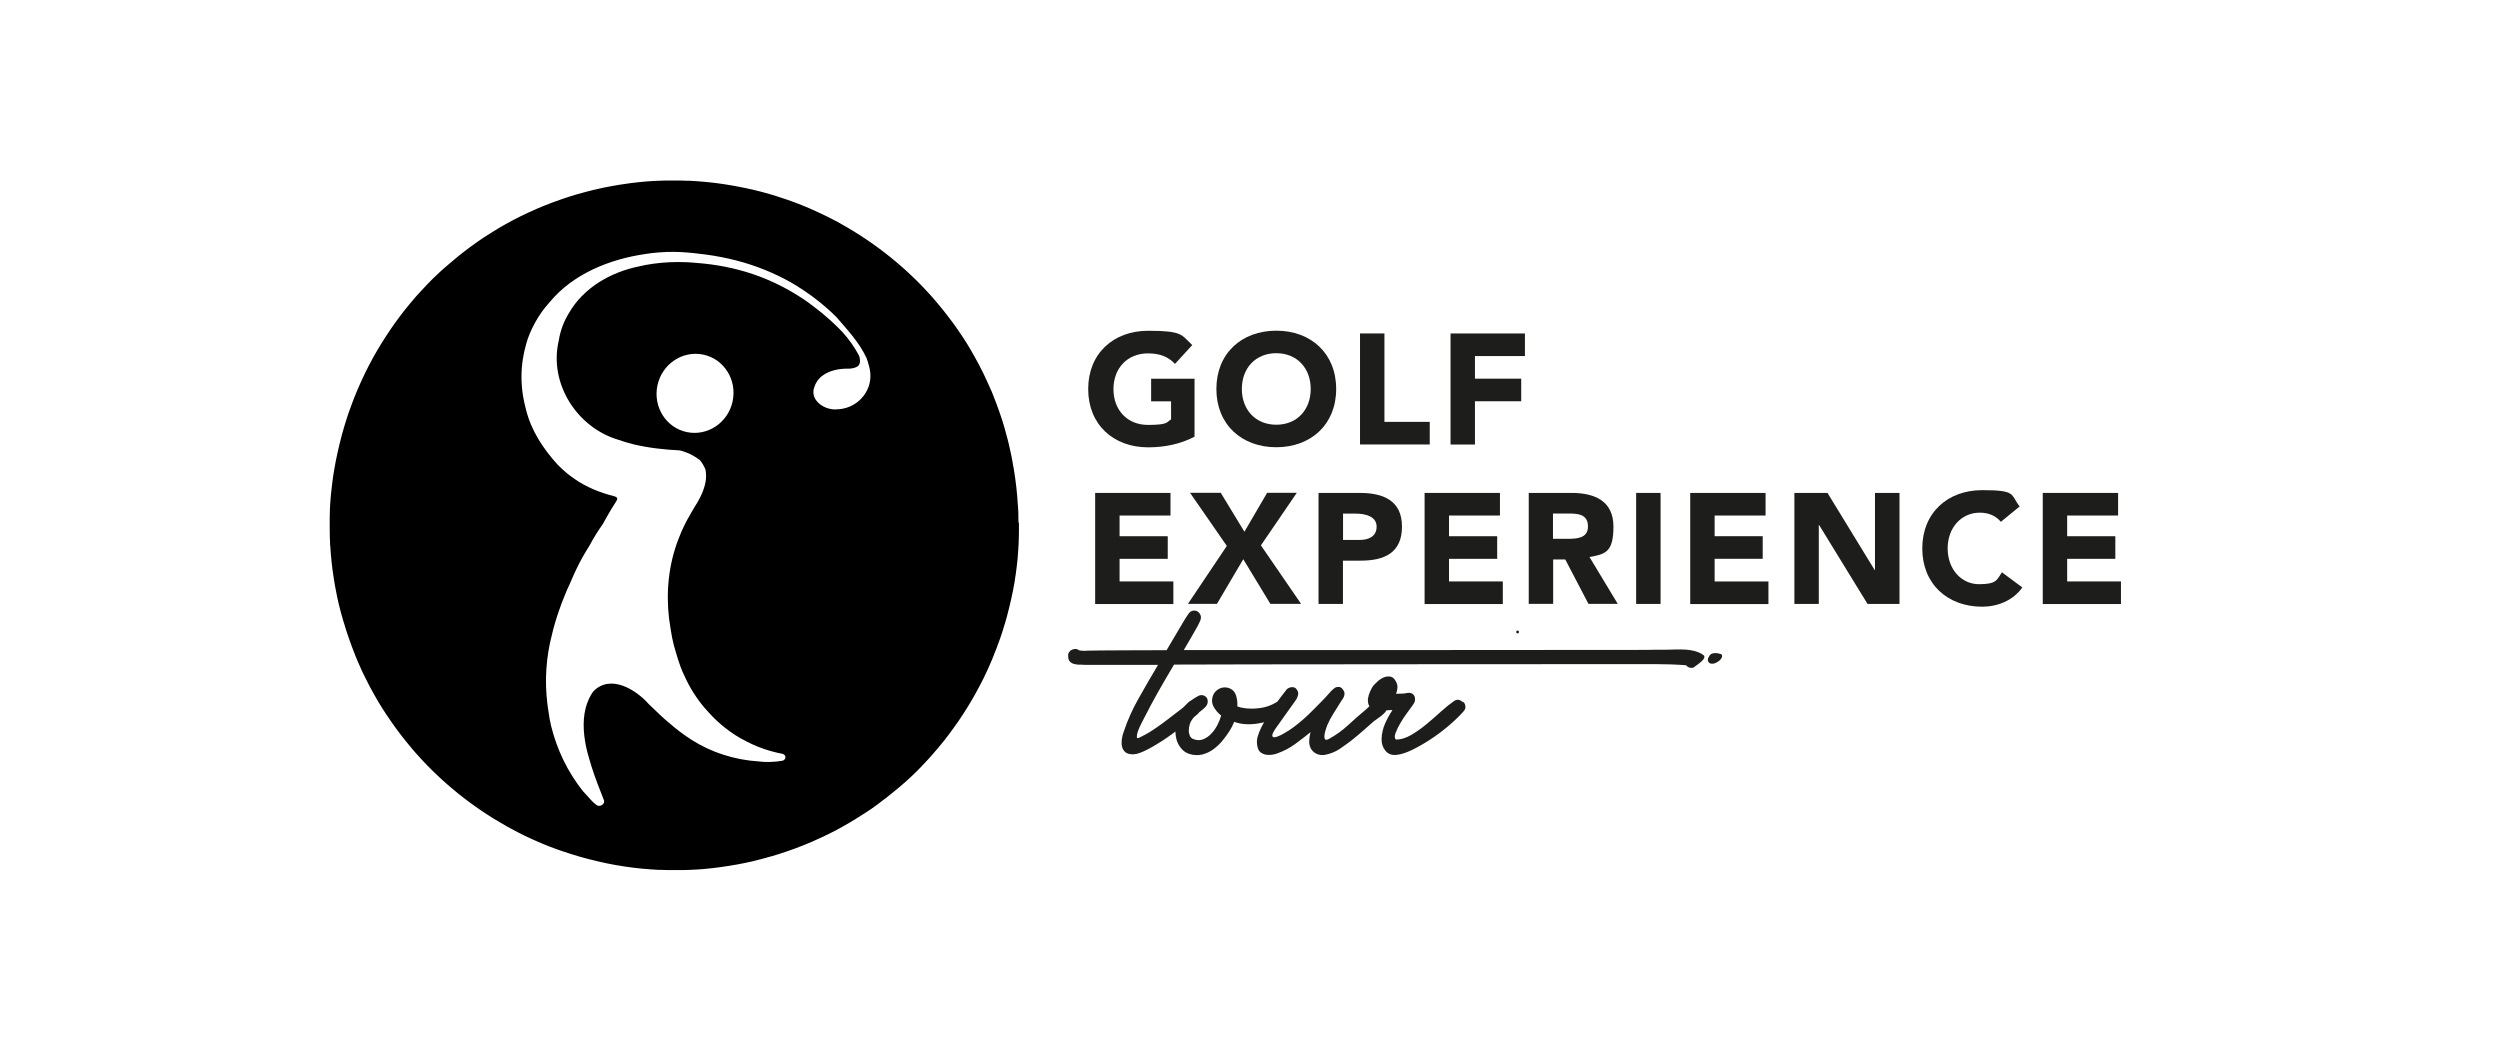
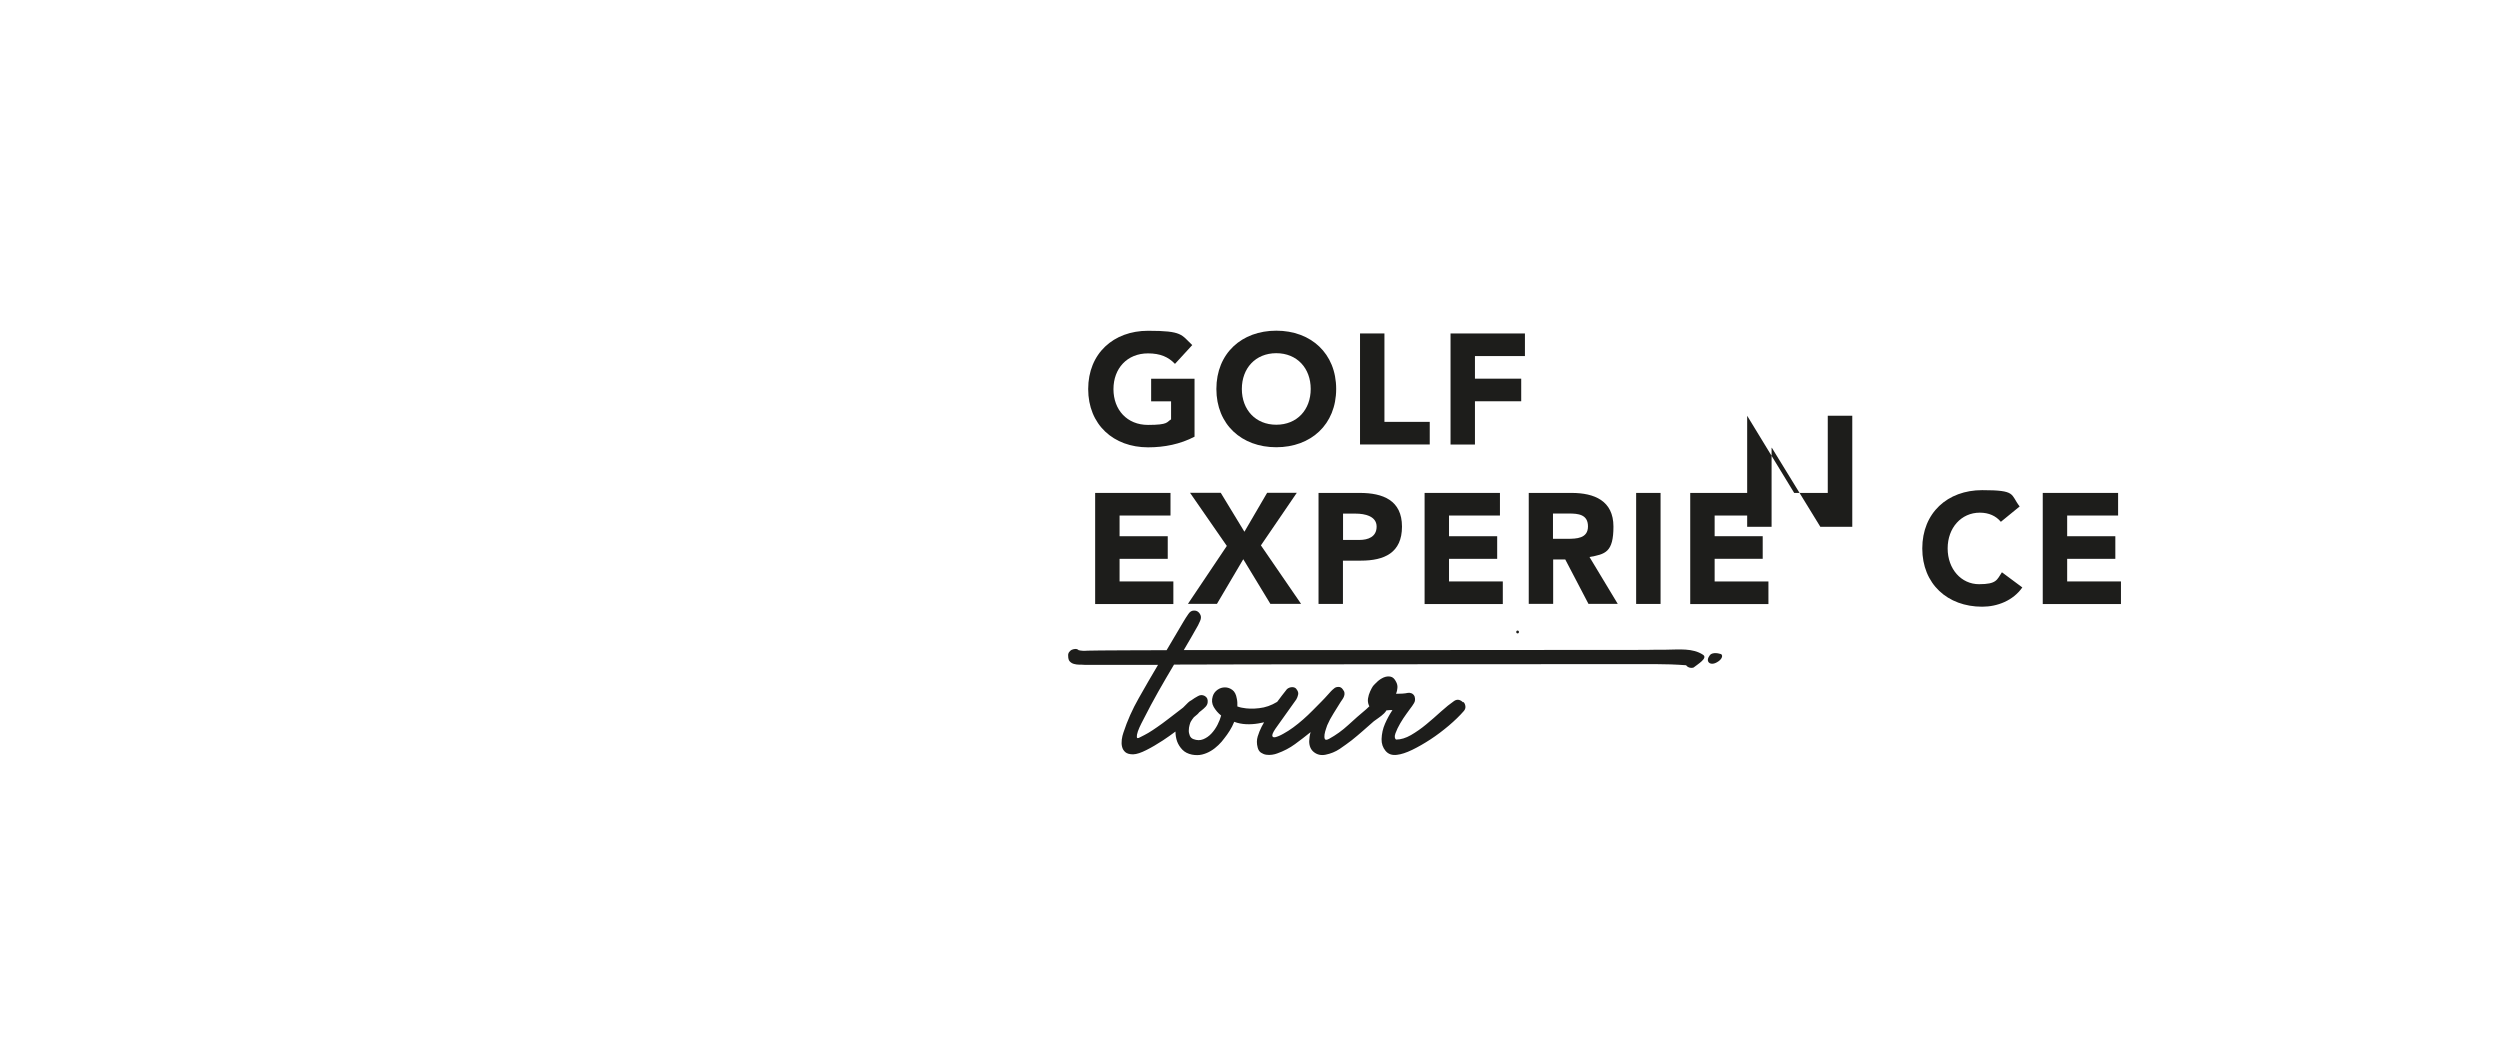
<svg xmlns="http://www.w3.org/2000/svg" id="Vrstva_1" version="1.1" viewBox="0 0 2621.1 1101.5">
  <defs>
    <style>
      .st0 {
        fill: #1d1d1b;
      }
    </style>
  </defs>
  <path class="st0" d="M-1407.2,664.1c1.9,0,1.9-3,0-3s-1.9,3,0,3h0Z" />
  <path class="st0" d="M1591.1-667.6c1.9,0,1.9-3,0-3s-1.9,3,0,3h0Z" />
  <path class="st0" d="M1591.1,664.1c1.9,0,1.9-3,0-3s-1.9,3,0,3h0Z" />
  <g>
    <g>
      <path class="st0" d="M1533.8,736.3c-1.1-1.2-2.4-2-4.1-2.5-1.7-.4-3.4,0-5.1,1.1-4.2,2.9-8.8,6.6-13.8,11.1-5,4.6-10.1,9-15.4,13.4-5.3,4.4-10.6,8.1-16.1,11.3-5.4,3.1-10.6,4.7-15.6,4.7-1.6-1.2-1.8-3.4-.6-6.7,1.2-3.3,2.9-6.8,5-10.4,2.1-3.6,4.3-6.9,6.4-9.8,2.1-2.9,3.3-4.6,3.7-5.1,1.7-2.1,3.1-4.2,4.3-6.2,1.3-2,1.4-4.4.6-7.1-.8-1.7-1.9-2.7-3.4-3.3-1.4-.5-2.8-.6-4.1-.3-1,.3-2.7.5-5.1.7-2.5.1-4.7.2-6.8.2.8-2.1,1.3-4.2,1.4-6.2.2-2-.2-4.1-1.3-6.2-1.6-3.3-3.6-5.2-6-5.6-2.4-.5-4.8-.1-7.2.9-2.4,1.1-4.6,2.5-6.6,4.4-2,1.9-3.5,3.4-4.5,4.6-.9,1.3-1.9,3.2-3,5.6-1.1,2.4-1.8,4.8-2.2,7.3-.4,2.5-.1,4.8.8,7.1.2.4.4.8.6,1.2-1.5,1.5-2.6,2.5-3.3,3.1-6.3,5.2-12.6,10.8-18.8,16.5-6.3,5.8-13,10.6-20.1,14.5-2.4,1.3-3.9,1.4-4.5.2-.5-1.2-.6-2.8-.3-4.8.3-2,.9-4.1,1.6-6.1.7-2,1.1-3.2,1.2-3.5,1.8-4.2,4-8.3,6.6-12.4,2.5-4.1,5-8,7.4-11.9.6-.9,1.2-1.8,1.9-2.8.7-1,1.3-2,1.7-3.2.5-1.1.6-2.3.5-3.5-.1-1.2-.6-2.4-1.6-3.6-1.3-2-2.9-2.9-4.8-2.8-1.9,0-3.5.6-4.6,1.7-1,.8-2.1,1.7-3.1,2.8-1.1,1.1-2.3,2.5-3.9,4.3-1.5,1.7-3.5,3.9-6,6.4-2.5,2.5-5.6,5.7-9.3,9.4-6.6,6.7-13.5,12.8-20.6,18-3.3,2.4-6.7,4.6-10.2,6.5-3.5,2-6.3,3.1-8.4,3.6-2.1.4-3.2-.2-3.2-1.9,0-1.7,1.8-5.1,5.6-10.2l19.6-27.5c.9-1.5,1.5-3.2,1.9-5,.4-1.8-.1-3.6-1.5-5.4-1.6-3.2-7-3.2-10.2-.4-3.5,4.4-6.9,8.8-10.2,13.3,0,0-.2.1-.3.2-5.9,3.6-12.1,5.8-18.7,6.5-6.6.8-12.4.6-17.4-.4-1.1-.2-2-.3-2.8-.6-.8-.2-1.7-.5-2.6-.8.1-3,0-5.8-.6-8.3-.7-4.2-2.2-7.2-4.6-9-2.4-1.8-5-2.7-7.8-2.7s-5.4.8-7.8,2.5c-2.4,1.7-4.1,3.9-5,6.8-1.3,4.1-.9,7.8,1,11.2,2,3.4,4.6,6.5,7.8,9-.8,3-2,6.2-3.8,9.7-1.8,3.5-3.9,6.5-6.4,9.2-2.5,2.7-5.4,4.7-8.6,6-3.2,1.3-6.6,1.2-10.1-.1-2-.7-3.3-2-4-3.8-.7-1.8-1.1-3.6-1-5.5,0-1.9.3-3.7.8-5.5.5-1.8.9-3.1,1.4-3.8,1-1.6,2-3.1,3.1-4.4,1.2-1,2.4-2,3.6-3,.8-.7,1.4-1.4,2-2.2.8-.7,1.6-1.3,2.4-1.9,1.7-1.3,3.2-2.7,4.5-4.1,1.2-1.4,1.9-2.9,2-4.7.3-3-.8-5.1-3.1-6.4-2.4-1.3-4.7-1.2-7,.1-2.5,1.3-4.8,2.8-7,4.4-1.2.6-2.4,1.4-3.4,2.4-1.8,1.9-3.6,3.6-5.3,5.3-6,4.7-11.1,8.6-15.5,11.9-4.3,3.3-8.2,6.2-11.6,8.5-3.4,2.4-6.5,4.4-9.3,6.1-2.8,1.6-5.6,3.1-8.5,4.5-2.3,1.4-3.5,1.3-3.6-.1-.1-1.4.2-3.4,1.1-6,.9-2.5,2.1-5.2,3.5-8,1.4-2.8,2.4-4.8,3.2-6.2,4.4-8.7,9.2-17.7,14.5-27.1,5.3-9.4,10.9-18.9,16.7-28.7,15.4-.3,492.1-.5,503.7-.5s22.6.4,33.2,1.2c1.6,2.4,5.1,3.3,7.8,2.4,4.5-3.6,15.3-9.9,9.9-13.4-10.8-7.2-25.1-5.4-38.7-5.3-7.2,0-14.3,0-21.2.2-7,.2-477.3.2-484.5.2.9-1.3,14.3-24.5,15-26,.7-1.5,1.4-3,2.1-4.5,1-2.2,1.2-4.3.5-6.1-.8-1.8-1.8-3.1-3.3-4-1.4-.8-3.1-1-4.9-.7-1.8.4-3.3,1.5-4.6,3.5-1.9,2.7-3.6,5.4-5.2,8.1-1.6,2.7-15.9,27.1-17.6,29.8-5.1,0-79.7.2-83,.5-3.3.3-6.4.2-9.2-.5-.9-.9-2.1-1.3-3.3-1.3s-2.5.3-3.7.8c-1.2.5-2.2,1.4-3,2.5-.8,1.1-1.2,2.5-1,4,0,2.5.5,4.5,1.6,5.7,1.2,1.3,2.6,2.2,4.4,2.7,1.8.5,3.7.8,5.8.8s4,0,5.7.2h76.7c-6.9,11.7-13.7,23.3-20.2,34.9-6.6,11.6-12,23.6-16.1,36.2-.8,2.1-1.3,4.5-1.7,7.2-.3,2.7-.3,5.2.3,7.5.5,2.3,1.7,4.2,3.4,5.7,1.7,1.5,4.5,2.3,8.2,2.3,3.7-.1,8.4-1.7,13.9-4.5,5.6-2.8,11.3-6.2,17.3-10.1,4.6-3,8.9-6.1,13.2-9.3h0c0,3.6.6,7.1,1.7,10.3,1.2,3.2,3,6.1,5.5,8.7,2.5,2.6,5.8,4.3,10.1,5.2,3.8.7,7.3.7,10.6-.1,3.3-.8,6.4-2.1,9.2-3.8,2.9-1.7,5.5-3.8,7.9-6.1,2.4-2.3,4.5-4.7,6.2-7.1,1.9-2.4,3.8-5,5.6-7.9,1.8-2.8,3.4-6,4.8-9.4,4,1.5,8.2,2.3,12.5,2.5,4.3.2,8.6-.1,12.8-.8,2-.3,4-.7,6-1.2-.9,1.5-1.7,3.1-2.6,4.7-1.6,3.2-3,6.6-4.1,10.2-1.1,3.7-1.1,7.5,0,11.6.6,2.4,1.8,4.2,3.4,5.3,1.7,1.1,3.5,1.9,5.5,2.2,2,.3,4.1.3,6.2,0,2.1-.3,4-.8,5.5-1.4,6.7-2.4,12.9-5.6,18.5-9.7,5.6-4.1,11.1-8.3,16.4-12.6-.9,3-1.4,6.2-1.5,9.5,0,5.1,1.7,9,5.1,11.6,3.4,2.6,7.4,3.5,12,2.6,5.5-1.1,10.4-3.1,14.9-6.1,4.4-3,8.6-6,12.5-9,4.1-3.3,8.1-6.6,11.8-9.9,3.7-3.3,7.6-6.7,11.5-10.1,1.2-.9,2.8-2.1,4.9-3.5,2.1-1.4,4-3,5.8-4.7,1-1,1.9-2.1,2.5-3.2,1.2-.1,2.4-.2,3.6-.3h2.7c-3,4.5-5.6,9.3-7.8,14.3-2.2,5-3.4,10.4-3.6,16.1-.1,4.8,1.3,8.9,4.2,12.4,2.9,3.4,6.8,4.8,12,4.1,4.4-.5,9.7-2.2,15.9-5.2,6.2-3,12.6-6.7,19.2-11,6.6-4.3,13-9.2,19.2-14.4,6.2-5.3,11.5-10.4,15.9-15.5,1.2-1.5,1.7-3.1,1.5-4.8-.2-1.7-.8-3.2-1.9-4.4Z" />
      <path class="st0" d="M1804.6,685.8c-4.4-1.4-10.7-2-12.6,2.2-4,5.7,1.1,10.5,8.2,6.3,4.6-2.5,6.8-6.6,4.3-8.5Z" />
    </g>
    <path class="st0" d="M1252.5,457.8c-15.1,7.9-31.7,11.2-48.8,11.2-36.3,0-62.8-23.8-62.8-61.1s26.5-61.1,62.8-61.1,34.7,4.1,46.3,15l-18.1,19.7c-6.9-7.2-15.3-11-28.3-11-21.9,0-36.2,15.8-36.2,37.5s14.3,37.5,36.2,37.5,19.4-3.1,24.2-5.8v-18.9h-20.9v-23.7h45.5v60.8Z" />
    <path class="st0" d="M1338.1,346.7c36.3,0,62.8,23.8,62.8,61.1s-26.5,61.1-62.8,61.1-62.8-23.8-62.8-61.1,26.5-61.1,62.8-61.1ZM1338.1,445.3c21.9,0,36.1-15.8,36.1-37.5s-14.3-37.5-36.1-37.5-36.1,15.8-36.1,37.5,14.3,37.5,36.1,37.5Z" />
    <path class="st0" d="M1425.9,349.6h25.6v92.7h47.5v23.7h-73.1v-116.4Z" />
    <path class="st0" d="M1520.7,349.6h78.1v23.7h-52.4v23.7h48.5v23.7h-48.5v45.4h-25.6v-116.4Z" />
    <path class="st0" d="M1148.2,516.8h79v23.7h-53.4v21.7h50.5v23.7h-50.5v23.7h56.4v23.7h-82v-116.4Z" />
    <path class="st0" d="M1286.2,572.3l-38.5-55.6h32.2l24.8,40.8,23.8-40.8h31.1l-37.6,55.1,42.1,61.3h-32.2l-28.4-46.8-27.6,46.8h-30.4l40.8-60.8Z" />
    <path class="st0" d="M1382.5,516.8h43.2c24.2,0,44.2,7.7,44.2,35.3s-18.6,35.7-43.1,35.7h-18.8v45.4h-25.6v-116.4ZM1408.1,566.1h17.1c9,0,18.1-3.1,18.1-14s-12.2-13.6-22-13.6h-13.2v27.6Z" />
    <path class="st0" d="M1493.6,516.8h79v23.7h-53.4v21.7h50.5v23.7h-50.5v23.7h56.4v23.7h-82v-116.4Z" />
    <path class="st0" d="M1602.7,516.8h45c23.9,0,43.9,8.2,43.9,35.3s-8.7,28.9-25.1,31.9l29.6,49.1h-30.7l-24.3-46.5h-12.7v46.5h-25.6v-116.4ZM1628.3,564.9h15.1c9.4,0,21.5-.3,21.5-13s-10.5-13.5-19.9-13.5h-16.8v26.5Z" />
    <path class="st0" d="M1715.4,516.8h25.6v116.4h-25.6v-116.4Z" />
    <path class="st0" d="M1772,516.8h79.1v23.7h-53.4v21.7h50.4v23.7h-50.4v23.7h56.4v23.7h-82v-116.4Z" />
-     <path class="st0" d="M1881.1,516.8h34.9l49.5,80.9h.3v-80.9h25.7v116.4h-33.5l-50.8-82.8h-.3v82.8h-25.6v-116.4Z" />
+     <path class="st0" d="M1881.1,516.8h34.9h.3v-80.9h25.7v116.4h-33.5l-50.8-82.8h-.3v82.8h-25.6v-116.4Z" />
    <path class="st0" d="M2097.7,547c-5.1-6.1-12.5-9.5-22-9.5-19.4,0-33.7,15.8-33.7,37.5s14.3,37.5,32.9,37.5,18.7-4.6,24-12.5l21.4,15.9c-9.7,13.8-26.1,20.2-42.1,20.2-36.3,0-62.8-23.8-62.8-61.1s26.5-61.1,62.8-61.1,29.4,4.4,39.3,17.1l-19.7,16.1Z" />
    <path class="st0" d="M2141.7,516.8h79v23.7h-53.4v21.7h50.5v23.7h-50.5v23.7h56.4v23.7h-82v-116.4Z" />
-     <path d="M1067.8,547.6c0-2.2,0-4.4-.1-6.5,0-.6,0-1.1,0-1.7,0-2.7-.2-5.4-.4-8.1,0-.7,0-1.4-.2-2.2-.1-2-.3-4.1-.4-6.1,0-.9-.2-1.8-.2-2.7-.2-2-.4-4.1-.6-6.1,0-.7-.1-1.5-.2-2.2-.3-2.8-.6-5.5-1-8.2,0-.5-.1-1-.2-1.5-.3-2.3-.6-4.5-1-6.8-.1-.9-.3-1.8-.4-2.7-.3-2-.7-4-1.1-6-.1-.8-.3-1.7-.4-2.5-.5-2.8-1.1-5.5-1.6-8.3-.6-2.7-1.2-5.4-1.8-8.1-.2-.6-.3-1.3-.4-1.9-.6-2.6-1.3-5.3-2-7.9,0-.3-.2-.6-.3-.9-.6-2.4-1.3-4.7-1.9-7.1-.2-.6-.4-1.2-.5-1.8-.8-2.6-1.5-5.1-2.3-7.6-.2-.5-.3-1-.5-1.5-.7-2.2-1.4-4.3-2.2-6.5-.2-.6-.4-1.2-.6-1.7-.8-2.4-1.7-4.9-2.6-7.3-.2-.6-.4-1.2-.7-1.8-.8-2.1-1.6-4.1-2.4-6.2-.2-.5-.4-1.1-.6-1.6-.9-2.4-1.9-4.7-3-7-.3-.7-.6-1.3-.9-2-.9-2-1.8-4-2.7-6-.2-.4-.4-.9-.6-1.3-1-2.3-2.1-4.5-3.2-6.8-.3-.7-.7-1.4-1.1-2.1-1-2.1-2.1-4.1-3.1-6.2-.3-.5-.5-1-.8-1.5-1-2-2.1-3.9-3.2-5.8-.4-.7-.8-1.5-1.2-2.2-1.2-2.1-2.4-4.2-3.6-6.3-.3-.6-.7-1.1-1-1.7-1-1.7-2-3.3-3-5-.5-.7-.9-1.5-1.4-2.2-1.3-2-2.5-3.9-3.8-5.9-.5-.7-.9-1.4-1.4-2-1-1.5-2-3-3-4.4-.5-.8-1-1.5-1.5-2.2-1.3-1.9-2.6-3.7-4-5.6-.6-.8-1.1-1.5-1.7-2.2-1-1.4-2-2.7-3.1-4.1-.5-.7-1.1-1.4-1.6-2.1-1.4-1.8-2.8-3.5-4.2-5.3-.6-.8-1.3-1.6-1.9-2.3-1.1-1.3-2.1-2.6-3.2-3.9-.7-.8-1.4-1.7-2.1-2.5-1-1.2-2.1-2.4-3.1-3.6h0c-27.3-30.9-59.6-56.8-95.3-76.8-.1,0-.2-.1-.3-.2-1.3-.8-2.7-1.5-4-2.2-1.1-.6-2.2-1.2-3.2-1.7-1.4-.7-2.7-1.4-4.1-2.1-1.1-.6-2.2-1.1-3.3-1.7-1.3-.7-2.7-1.3-4.1-2-1.1-.6-2.3-1.1-3.4-1.6-1.3-.6-2.7-1.3-4.1-1.9-1.1-.5-2.3-1-3.5-1.6-1.4-.6-2.7-1.2-4.1-1.8-1.2-.5-2.3-1-3.5-1.5-1.4-.6-2.8-1.1-4.2-1.7-1.2-.5-2.4-.9-3.5-1.4-1.4-.6-2.8-1.1-4.2-1.6-1.2-.4-2.4-.9-3.6-1.3-1.4-.5-2.8-1-4.2-1.5-1.2-.4-2.4-.8-3.7-1.2-1.4-.5-2.8-1-4.2-1.4-1.3-.4-2.5-.8-3.7-1.2-2.6-.8-5.3-1.6-7.9-2.4-1.3-.4-2.6-.8-4-1.1-1.4-.4-2.7-.7-4.1-1.1-1.3-.3-2.7-.7-4-1-1.4-.3-2.7-.6-4.1-1-1.4-.3-2.7-.6-4.1-.9-1.4-.3-2.8-.6-4.1-.9-1.4-.3-2.8-.6-4.1-.8-1.4-.3-2.7-.5-4.1-.8-1.4-.3-2.8-.5-4.2-.8-1.3-.2-2.7-.5-4.1-.7-1.4-.2-2.9-.5-4.3-.7-1.3-.2-2.7-.4-4-.6-1.5-.2-3-.4-4.4-.6-1.3-.2-2.6-.3-4-.5-1.6-.2-3.1-.3-4.6-.5-1.3-.1-2.5-.3-3.8-.4-1.7-.1-3.4-.3-5.1-.4-1.1,0-2.2-.2-3.3-.3-2.8-.2-5.6-.3-8.4-.5-.7,0-1.5,0-2.2,0-2.1,0-4.2-.1-6.4-.2-1.1,0-2.2,0-3.4,0-1.7,0-3.5,0-5.2,0-1.2,0-2.4,0-3.7,0-1.7,0-3.3,0-5,0-1.3,0-2.5,0-3.8.1-1.6,0-3.3.1-4.9.2-1.3,0-2.6.1-3.9.2-1.6.1-3.3.2-4.9.3-1.3.1-2.5.2-3.8.3-1.6.1-3.3.3-4.9.5-1.3.1-2.5.2-3.8.4-1.7.2-3.4.4-5.1.6-1.2.2-2.4.3-3.7.5-1.8.2-3.5.5-5.3.8-1.1.2-2.3.3-3.4.5-2,.3-3.9.7-5.9,1-.9.2-1.9.3-2.8.5-2.9.5-5.9,1.1-8.8,1.7-2.8.6-5.5,1.2-8.2,1.9-.5.1-1,.2-1.5.3-2.6.6-5.2,1.3-7.8,2-.5.1-1,.3-1.5.4-2.6.7-5.2,1.4-7.8,2.2,0,0-.2,0-.3,0-2.6.8-5.2,1.6-7.8,2.4-.5.2-1,.3-1.5.5-2.5.8-5,1.7-7.5,2.5-.5.2-.9.3-1.3.5-2.5.9-4.9,1.7-7.3,2.6-.1,0-.3.1-.5.2-2.5.9-5,1.9-7.5,2.9-.5.2-1,.4-1.5.6-2.4,1-4.8,2-7.2,3-.4.2-.9.4-1.3.6-2.3,1-4.6,2-6.9,3.1-.2.1-.5.2-.7.3-2.4,1.1-4.8,2.2-7.1,3.4-.5.2-1,.5-1.5.7-2.3,1.2-4.6,2.3-6.8,3.5-.4.2-.8.4-1.2.6-2.2,1.2-4.3,2.3-6.4,3.5-.3.2-.6.3-.9.5-2.2,1.3-4.5,2.6-6.7,3.8-.5.3-1,.6-1.4.9-2.2,1.3-4.4,2.6-6.5,4-.4.2-.7.5-1.1.7-2,1.3-4,2.5-6,3.8-.3.2-.6.4-1,.6-2.1,1.4-4.2,2.8-6.3,4.3-.5.3-1,.7-1.4,1-2.1,1.4-4.1,2.9-6.1,4.4-.4.3-.7.5-1.1.8-1.8,1.4-3.7,2.8-5.5,4.2-.4.3-.7.5-1.1.8-2,1.5-3.9,3.1-5.8,4.6-.5.4-1,.8-1.4,1.2-1.9,1.6-3.8,3.1-5.7,4.8-.3.3-.6.6-1,.8-1.7,1.5-3.4,3-5.1,4.4-.4.4-.8.7-1.2,1-1.8,1.6-3.6,3.3-5.4,4.9-.5.5-.9.9-1.4,1.3-1.8,1.7-3.6,3.4-5.3,5.1-.3.3-.6.6-.9.9-1.6,1.5-3.1,3.1-4.6,4.7-.4.4-.8.8-1.2,1.3-1.6,1.7-3.3,3.5-4.9,5.2-.5.5-.9,1-1.4,1.5-1.7,1.8-3.3,3.6-4.9,5.4-.3.3-.5.6-.8,1-1.4,1.6-2.8,3.3-4.2,4.9-.4.5-.8,1-1.2,1.5-1.5,1.8-3,3.6-4.5,5.5-.4.5-.9,1.1-1.3,1.6-1.4,1.8-2.9,3.7-4.3,5.6-.3.4-.6.7-.8,1.1-1.3,1.7-2.6,3.4-3.8,5.2-.4.5-.8,1.1-1.2,1.6-1.4,1.9-2.7,3.8-4,5.8-.4.6-.8,1.2-1.2,1.8-1.3,1.8-2.5,3.7-3.7,5.6-.3.4-.6.9-.9,1.4-1.2,1.8-2.3,3.6-3.5,5.5-.4.6-.7,1.2-1.1,1.8-1.2,2-2.4,4-3.6,6-.4.6-.7,1.2-1.1,1.9-1.1,1.9-2.1,3.7-3.2,5.6-.3.5-.6,1-.8,1.5-1.1,1.9-2.1,3.9-3.1,5.8-.3.6-.7,1.3-1,1.9-1.1,2.1-2.1,4.1-3.1,6.2-.3.6-.6,1.3-.9,1.9-.9,1.9-1.8,3.8-2.7,5.7-.2.5-.5,1-.7,1.5-.7,1.5-1.3,3-2,4.5h0c-.9,2-1.8,4.1-2.7,6.2h0c-.4,1-.8,2-1.2,3-.3.8-.7,1.7-1.1,2.6-.9,2.3-1.9,4.7-2.7,7-.3.6-.5,1.3-.7,2-.7,1.8-1.3,3.6-2,5.4-.3.9-.7,1.9-1,2.8-.6,1.6-1.1,3.2-1.6,4.8-.3.9-.6,1.8-.9,2.8-.7,2.1-1.3,4.1-1.9,6.2-.2.6-.3,1.1-.5,1.7-.7,2.3-1.3,4.6-2,7-.3.9-.5,1.8-.7,2.7-.4,1.7-.9,3.4-1.3,5.1-.2.9-.5,1.9-.7,2.8-.5,1.9-.9,3.7-1.3,5.6-.2.7-.3,1.4-.5,2.1-.6,2.5-1.1,5-1.6,7.6-.2.8-.3,1.6-.5,2.4-.3,1.8-.7,3.7-1,5.5-.2.9-.3,1.9-.5,2.8-.3,1.8-.6,3.7-.9,5.5-.1.8-.3,1.6-.4,2.5-.4,2.6-.7,5.2-1,7.8,0,.6-.1,1.1-.2,1.7-.2,2.1-.5,4.2-.7,6.3-.1.9-.2,1.8-.3,2.7-.2,1.9-.3,3.7-.5,5.6,0,.9,0,1.7-.2,2.6-.2,2.5-.3,5-.4,7.6,0,.2,0,.3,0,.5-.1,2.7-.2,5.4-.2,8,0,.8,0,1.7,0,2.5,0,1.9,0,3.9,0,5.8,0,.9,0,1.8,0,2.7,0,2.2,0,4.3.1,6.5,0,.6,0,1.1,0,1.7,0,2.7.2,5.4.3,8.1,0,.7,0,1.4.2,2.2.1,2,.3,4.1.4,6.1,0,.9.1,1.8.2,2.7.2,2,.4,4.1.6,6.1,0,.7.2,1.5.2,2.2.3,2.7.6,5.5,1,8.2,0,.5.1,1,.2,1.5.3,2.3.6,4.5,1,6.8.1.9.3,1.7.4,2.6.3,2,.6,4,1,6,.2.8.3,1.7.5,2.5.5,2.8,1.1,5.5,1.6,8.3.6,2.7,1.2,5.4,1.8,8.1.2.6.3,1.3.5,1.9.6,2.6,1.3,5.3,2,7.9,0,.3.2.6.3.9.6,2.4,1.3,4.7,2,7.1.2.6.3,1.2.6,1.8.7,2.6,1.5,5.1,2.3,7.6.1.5.3,1,.5,1.5.7,2.2,1.4,4.3,2.2,6.5.2.6.4,1.2.6,1.7.9,2.4,1.7,4.9,2.6,7.3.2.6.5,1.2.7,1.8.8,2.1,1.6,4.1,2.4,6.2.2.5.4,1.1.6,1.6,1,2.4,1.9,4.7,2.9,7,.3.7.6,1.3.9,2,.9,2,1.8,4,2.7,6.1.2.4.4.8.6,1.3,1.1,2.3,2.2,4.5,3.3,6.8.3.7.7,1.4,1.1,2.1,1,2.1,2.1,4.1,3.1,6.2.3.5.5,1,.8,1.5,1,1.9,2.1,3.9,3.2,5.8.4.7.8,1.5,1.2,2.2,1.2,2.1,2.4,4.2,3.6,6.3.3.6.7,1.1,1,1.7,1,1.7,2,3.3,3,4.9.5.8.9,1.5,1.4,2.2,1.2,2,2.5,3.9,3.8,5.9.4.7.9,1.4,1.4,2,1,1.5,2,3,3,4.4.5.7,1,1.5,1.5,2.2,1.3,1.9,2.7,3.7,4,5.6.5.8,1.1,1.5,1.7,2.3,1,1.4,2,2.7,3.1,4.1.5.7,1.1,1.4,1.6,2.1,1.4,1.8,2.8,3.5,4.2,5.3.6.8,1.3,1.6,1.9,2.3,1.1,1.3,2.1,2.6,3.2,3.9.7.8,1.4,1.7,2.1,2.5,1,1.2,2.1,2.4,3.1,3.6h0c27.3,30.9,59.6,56.8,95.3,76.8h0c.1,0,.2.1.3.2,1.3.8,2.7,1.5,4.1,2.2,1.1.6,2.1,1.2,3.2,1.7,1.3.7,2.7,1.4,4,2.1,1.1.6,2.2,1.1,3.3,1.7,1.3.7,2.7,1.3,4,2,1.1.5,2.3,1.1,3.4,1.6,1.4.6,2.7,1.3,4.1,1.9,1.1.5,2.3,1,3.4,1.5,1.4.6,2.8,1.2,4.1,1.8,1.2.5,2.3,1,3.5,1.5,1.4.6,2.8,1.1,4.1,1.7,1.2.5,2.4.9,3.6,1.4,1.4.5,2.8,1.1,4.2,1.6,1.2.4,2.4.9,3.6,1.3,1.4.5,2.8,1,4.2,1.5,1.2.4,2.4.8,3.7,1.2,1.4.5,2.8,1,4.2,1.4,1.2.4,2.5.8,3.8,1.2,2.6.8,5.2,1.6,7.9,2.4,1.3.4,2.6.8,4,1.1,1.4.4,2.8.7,4.1,1.1,1.3.3,2.7.7,4,1,1.4.3,2.7.7,4.1,1,1.4.3,2.7.7,4.1,1s2.7.6,4.1.9c1.4.3,2.8.6,4.1.9,1.4.3,2.7.5,4.1.8,1.4.3,2.8.5,4.2.8,1.4.2,2.7.5,4.1.7,1.4.2,2.9.5,4.3.7,1.3.2,2.7.4,4,.6,1.5.2,2.9.4,4.4.6,1.3.2,2.6.4,4,.5,1.5.2,3.1.3,4.6.5,1.3.1,2.6.3,3.8.4,1.7.1,3.4.3,5.1.4,1.1,0,2.2.2,3.4.3,2.8.2,5.6.3,8.4.5.8,0,1.5,0,2.2,0,2.1,0,4.2.2,6.4.2,1.1,0,2.2,0,3.4,0,1.7,0,3.5,0,5.2,0s2.4,0,3.7,0c1.7,0,3.3,0,5,0,1.3,0,2.5,0,3.8-.1,1.6,0,3.2-.1,4.9-.2,1.3,0,2.6-.1,3.9-.2,1.6-.1,3.3-.2,4.9-.3,1.3,0,2.5-.2,3.8-.3,1.6-.1,3.3-.3,4.9-.5,1.3-.1,2.5-.3,3.8-.4,1.7-.2,3.4-.4,5.1-.6,1.2-.2,2.5-.3,3.7-.5,1.8-.2,3.5-.5,5.3-.8,1.2-.2,2.3-.4,3.5-.5,1.9-.3,3.9-.7,5.9-1,1-.2,1.9-.3,2.9-.5,2.9-.5,5.8-1.1,8.7-1.7,2.7-.6,5.5-1.2,8.2-1.8.5-.1,1-.2,1.5-.4,2.6-.6,5.2-1.3,7.8-2,.5-.2,1-.3,1.5-.4,2.6-.7,5.2-1.4,7.8-2.2,0,0,.2,0,.3,0,2.6-.8,5.2-1.6,7.8-2.4.5-.2,1-.3,1.5-.5,2.5-.8,5-1.7,7.5-2.5.5-.2.9-.3,1.4-.5,2.5-.9,4.9-1.7,7.3-2.6.2,0,.3-.1.5-.2,2.5-1,5-1.9,7.5-2.9.5-.2,1-.4,1.5-.6,2.4-1,4.8-2,7.2-3,.4-.2.8-.4,1.3-.6,2.3-1,4.6-2,6.9-3.1.2-.1.5-.2.7-.3,2.4-1.1,4.8-2.2,7.1-3.4.5-.2,1-.5,1.5-.7,2.3-1.1,4.6-2.3,6.9-3.5.4-.2.8-.4,1.2-.6,2.1-1.1,4.3-2.3,6.4-3.5.3-.2.6-.3.8-.5,2.2-1.3,4.5-2.5,6.7-3.8.5-.3,1-.6,1.5-.9,2.2-1.3,4.3-2.6,6.5-4,.4-.2.8-.5,1.1-.7,2-1.3,4-2.5,6-3.8.3-.2.7-.4,1-.6,2.1-1.4,4.2-2.8,6.3-4.2.5-.3,1-.7,1.5-1,2.1-1.4,4.1-2.9,6.1-4.4.3-.3.7-.5,1-.8,1.9-1.4,3.7-2.8,5.5-4.2.4-.3.7-.6,1.1-.8,2-1.5,3.9-3.1,5.8-4.6.5-.4,1-.8,1.5-1.2,1.9-1.6,3.8-3.1,5.7-4.7.3-.3.6-.6,1-.8,1.7-1.5,3.4-2.9,5.1-4.4.4-.3.8-.7,1.2-1,1.8-1.6,3.6-3.3,5.4-4.9.5-.4.9-.9,1.4-1.3,1.8-1.7,3.5-3.4,5.3-5.1.3-.3.6-.6.9-.9,1.6-1.6,3.1-3.1,4.6-4.7.4-.4.8-.8,1.2-1.3,1.7-1.7,3.3-3.5,4.9-5.2.4-.5.9-1,1.4-1.5,1.6-1.8,3.2-3.6,4.8-5.4.3-.3.6-.6.8-1,1.4-1.6,2.8-3.3,4.3-4.9.4-.5.8-1,1.2-1.5,1.5-1.8,3-3.7,4.5-5.5.4-.5.9-1.1,1.3-1.6,1.5-1.9,2.9-3.7,4.3-5.6.3-.4.5-.7.8-1.1,1.3-1.7,2.6-3.4,3.8-5.2.4-.6.8-1.1,1.2-1.7,1.4-1.9,2.7-3.8,4.1-5.7.4-.6.8-1.2,1.2-1.8,1.3-1.8,2.5-3.7,3.7-5.6.3-.5.6-.9.9-1.4,1.2-1.8,2.3-3.6,3.5-5.5.4-.6.8-1.2,1.1-1.8,1.2-2,2.4-4,3.6-6,.4-.6.7-1.2,1.1-1.9,1.1-1.9,2.2-3.7,3.2-5.6.3-.5.5-1,.8-1.5,1.1-1.9,2.1-3.9,3.1-5.8.3-.6.7-1.3,1-1.9,1.1-2.1,2.1-4.1,3.2-6.2.3-.6.6-1.3.9-1.9.9-1.9,1.8-3.8,2.7-5.7.2-.5.5-1,.7-1.5.7-1.5,1.4-3,2-4.5h0c.9-2,1.8-4.1,2.7-6.2h0c.4-1,.8-2,1.2-3,.3-.9.7-1.7,1-2.6,1-2.3,1.9-4.7,2.8-7,.3-.6.5-1.3.7-2,.6-1.8,1.3-3.6,2-5.4.3-.9.7-1.9,1-2.8.5-1.6,1.1-3.2,1.6-4.8.3-.9.6-1.8.9-2.8.7-2.1,1.3-4.1,1.9-6.2.2-.6.3-1.1.5-1.6.7-2.3,1.4-4.7,2-7,.3-.9.5-1.8.7-2.7.5-1.7.9-3.4,1.3-5.1.2-.9.5-1.9.7-2.8.4-1.9.9-3.8,1.3-5.6.1-.7.3-1.4.5-2.1.5-2.5,1.1-5,1.6-7.6.2-.8.3-1.6.5-2.4.3-1.8.7-3.7,1-5.5.2-.9.3-1.9.5-2.8.3-1.8.6-3.7.8-5.5.1-.8.3-1.6.4-2.4.4-2.6.7-5.2,1-7.8,0-.6.1-1.1.2-1.7.2-2.1.5-4.2.7-6.3,0-.9.2-1.8.2-2.7.2-1.8.3-3.7.4-5.6,0-.9.1-1.7.2-2.6.2-2.5.3-5,.4-7.6,0-.2,0-.3,0-.5,0-2.7.2-5.3.2-8,0-.8,0-1.7,0-2.5,0-1.9,0-3.9,0-5.8s0-1.8,0-2.7ZM876,429.3c-3.2,0-6.5-.6-9.5-1.7-9.1-3.4-16.1-11.5-12.9-21.3,1.6-5.2,4.5-9.2,8.2-12.1,8-6,17.9-7.8,27.9-7.7,0,0,0,0,0,0,1.1,0,2.1,0,3.1-.2.3,0,.7-.1,1-.2.9-.1,1.8-.4,2.6-.7.5-.1.9-.3,1.3-.5,4.8-1.8,4.5-7.8,3-11.9-4.7-9-10.6-17.3-17.4-24.8-2.7-2.9-5.5-5.7-8.4-8.4-2.8-2.7-5.8-5.3-8.8-7.9-3-2.6-6-5.1-9.1-7.5-3.1-2.4-6.2-4.8-9.3-7.1-3.5-2.5-7-4.9-10.6-7.1-10.8-6.8-22.2-12.8-34.1-17.7-4.6-1.9-9.2-3.6-13.9-5.2-18.7-6.3-38.5-10.1-58.3-11.6-3.7-.4-7.5-.6-11.3-.8-11.4-.5-23,0-34.5,1.6-5.1.7-10.2,1.6-15.1,2.8-29.9,6.1-58.2,22.6-73.2,48.6-2.7,4.5-5.1,9.1-6.9,14-1.8,4.9-3.2,10.1-4,15.4-10.4,44.1,18.5,90.9,62.9,103.9,5,1.8,10.2,3.3,15.4,4.6,15.7,3.8,32.3,5.6,48.4,6.4,2.8.5,5.1,1.5,8.2,2.6,4.6,1.9,9,4.5,13.1,7.6,2.5,2.9,4.4,6.4,5.9,10,.6,3.5.7,6.9.4,10.2-.4,4.1-1.6,8.2-3.1,12.2-1.5,4-3.5,7.9-5.7,11.8-2.4,3.7-4.7,7.6-6.9,11.5-2.6,4.3-4.9,8.7-7.1,13.1-2.1,4.4-4.1,9-5.8,13.5-10.6,27.1-13.3,55.9-10,84,.5,4,1.1,8,1.8,12,.4,2.7.9,5.3,1.4,7.9.5,2.6,1.1,5.3,1.8,7.9,3,10.2,5.6,20.4,10.3,30.4,1.1,2.4,2.2,4.9,3.4,7.2,6,11.9,13.6,23.1,23,33,2.5,2.8,5.2,5.6,8,8.2,2.8,2.6,5.7,5.2,8.8,7.6,3.4,2.7,6.9,5.2,10.6,7.6,3.7,2.4,7.6,4.6,11.6,6.6,4,2.1,8.1,4,12.3,5.7,8.4,3.4,17.2,5.9,26.2,7.6,4,1.3,3.6,6.5-.6,7.2-4,.7-8,1.1-12.1,1.2-2.1,0-4.1,0-6.2,0-2.1,0-4.2-.3-6.3-.5-25.3-1.6-49.5-9.4-70.2-22.5-2.5-1.6-4.9-3.2-7.3-4.9-7.2-5.1-14-10.7-20.6-16.5-1.9-1.7-3.8-3.4-5.7-5.2-1.8-1.8-3.6-3.5-5.5-5.3-1.9-1.7-3.9-3.6-5.9-5.6-13.4-15.2-39.9-31.8-58-13.7-1.2,1.5-2.3,3.1-3.1,4.8-1,1.7-1.9,3.6-2.6,5.4-1,2.3-1.8,4.8-2.5,7.3-3.9,14.9-2,31.7,1.7,46.4.7,2.8,1.5,5.6,2.3,8.2.7,2.5,1.4,4.9,2.2,7.3,3.8,12.1,8.6,24,13,35.2,1.2,3.7-4.3,7.5-7.9,4.8-3.8-2.9-7-6.5-10.2-10.2-1.4-1.4-2.6-2.8-3.9-4.2-16.1-20.2-27.3-43.5-33.4-68.2-1.2-4.8-2.1-9.7-2.7-14.6-.5-3-1-6-1.3-9-3-24.1-1.4-48.7,4.8-72.5,1-4.3,2.1-8.5,3.4-12.8,1.3-4.3,2.6-8.5,4.1-12.6,1.6-4.8,3.4-9.6,5.4-14.4,1.9-4.9,4-9.7,6.3-14.5,2-4.8,4.1-9.4,6.3-14.1,2-4.2,4.1-8.3,6.4-12.4,2.3-4.1,4.7-8.1,7.3-12.2,2.1-4,4.4-7.9,6.7-11.7,2.4-3.8,4.8-7.6,7.5-11.3,1.5-2.7,2.9-5.4,4.5-8.1,3-5.4,6.3-10.6,9.6-15.8,1.8-2.7,1-4.3-2.4-5.2-14.9-3.7-28.8-9.4-41.3-18-2.7-1.9-5.3-3.8-7.8-5.8-3.5-2.9-6.9-6-10.1-9.3-15.4-16.9-28-36.3-33.2-58.1-1.2-4.3-2.1-8.7-2.9-13.1-2.2-13.2-2.4-26.7-.2-40,.7-4.8,1.8-9.5,3.1-14.2,1-4.1,2.4-8,4-11.9,1.6-3.9,3.5-7.7,5.5-11.4,2.1-3.9,4.5-7.6,7-11.2,2.6-3.6,5.3-7,8.3-10.3,24.5-29.6,62.3-45,100.4-50.6,4.9-.8,9.9-1.4,14.8-1.7,9.9-.8,19.9-.7,29.9.2,3.5.3,7.1.6,10.6,1.1,21.9,2.3,43.6,7.1,64,14.7,4.1,1.5,8.1,3.2,12.1,4.9,4.7,2,9.3,4.3,13.9,6.6,4.5,2.3,9,4.9,13.3,7.5,11.2,7,22.1,14.9,32.1,23.8,3.3,2.9,6.6,6,9.7,9.1,11.5,13.3,23.9,26.6,31.4,42.6,0,0,3.4,8.5,4.1,16.1,1.7,20-14.5,38.2-36.6,38ZM768.1,420.8c-4.8,22.4-26.3,36.8-48.1,32.2-21.8-4.6-35.5-26.6-30.7-49,4.8-22.4,26.3-36.8,48.1-32.2,21.8,4.6,35.5,26.6,30.7,49Z" />
  </g>
</svg>